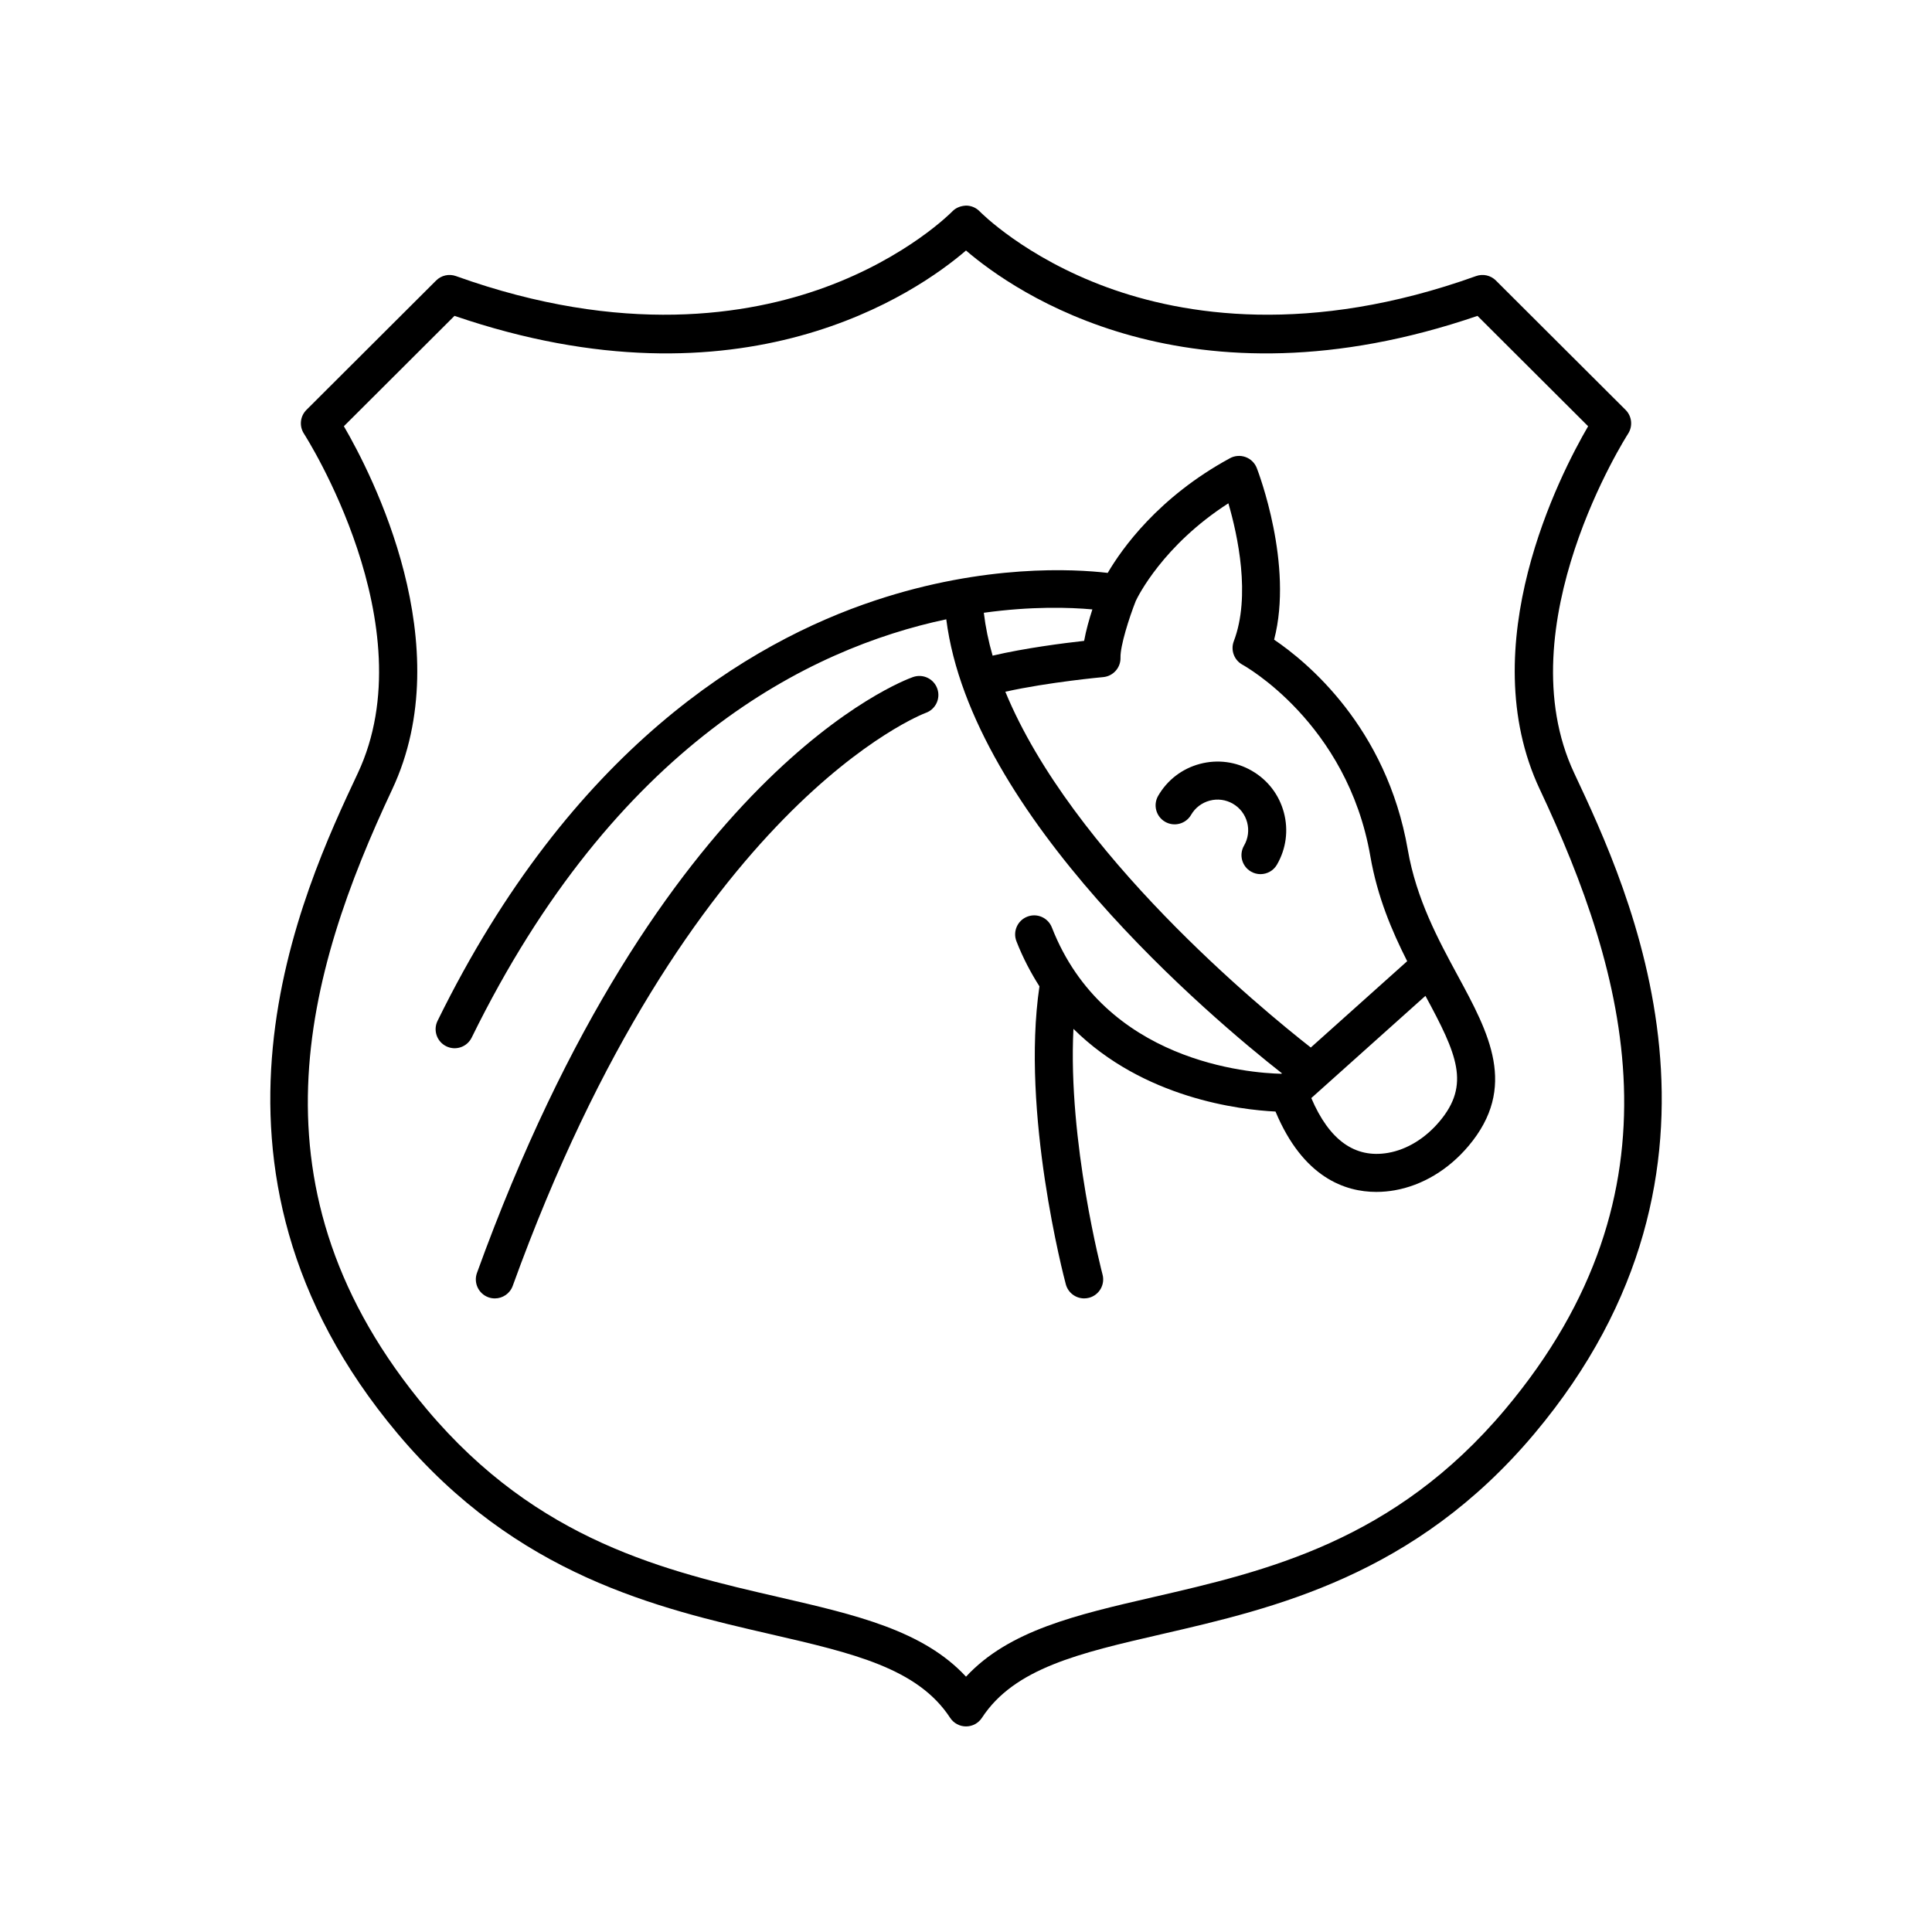
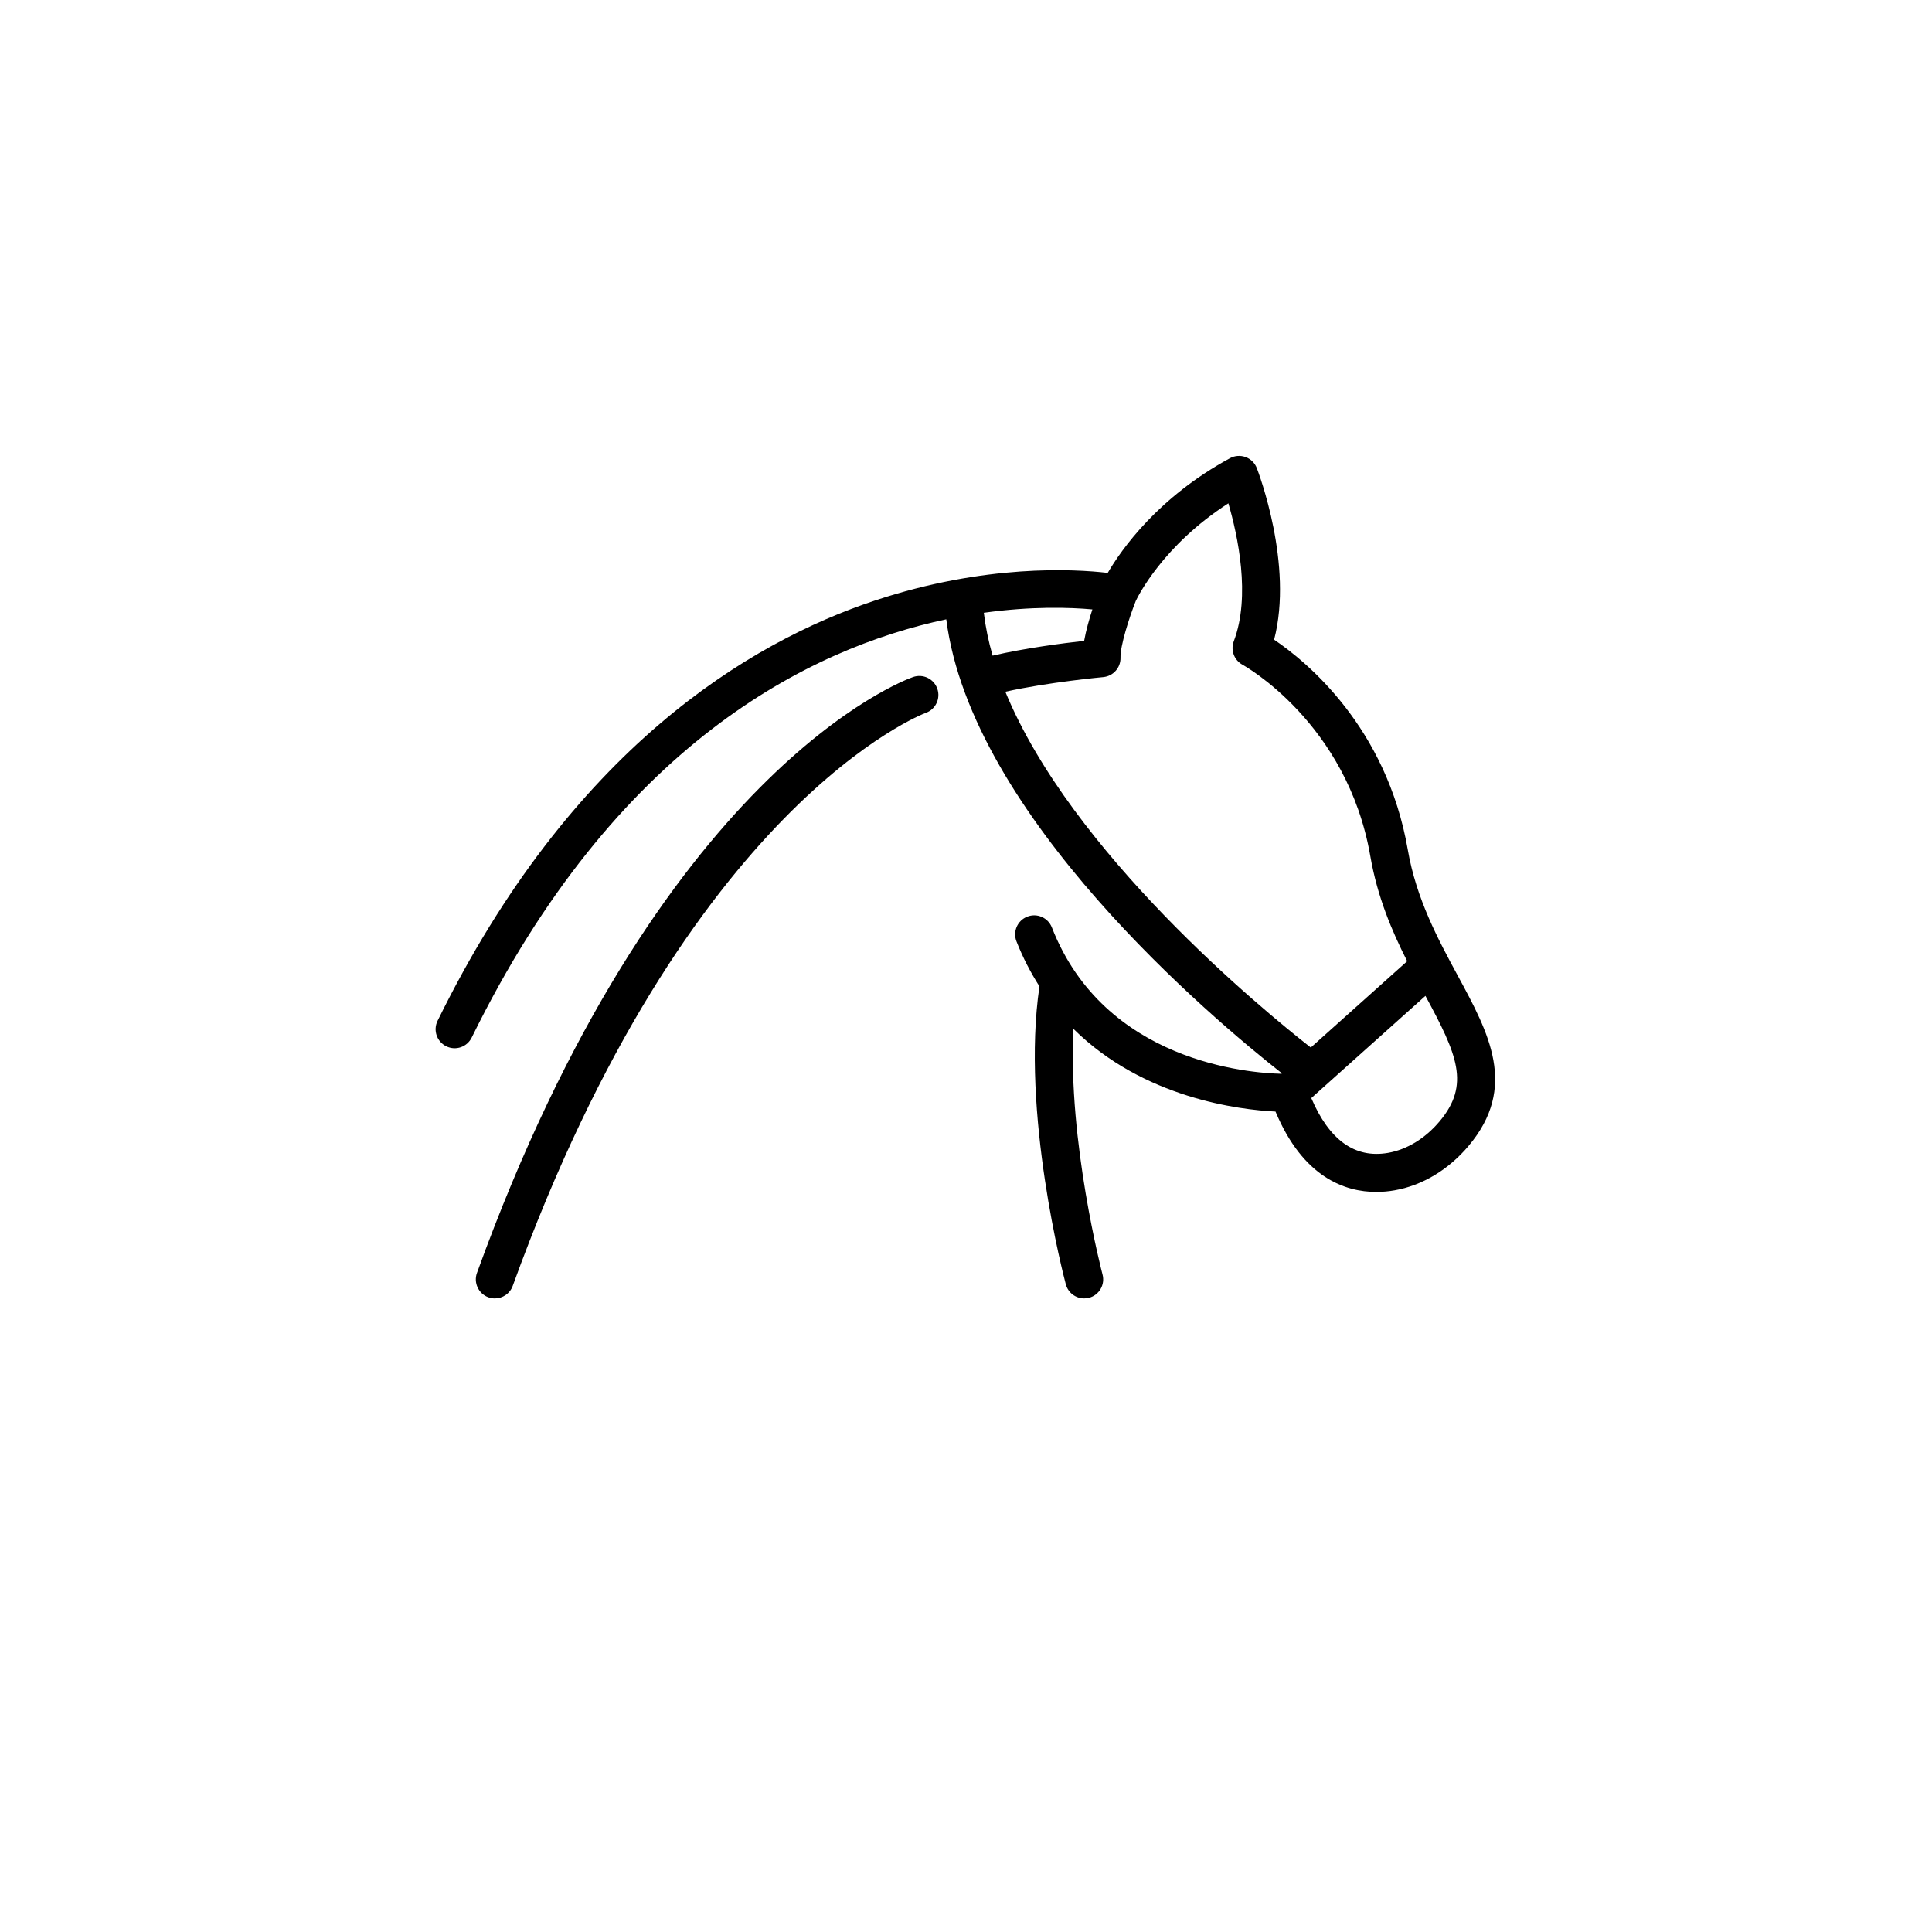
<svg xmlns="http://www.w3.org/2000/svg" fill="#000000" width="800px" height="800px" version="1.1" viewBox="144 144 512 512">
  <g>
-     <path d="m574.79 252.62-34.363-34.281c-1.379-1.379-3.426-1.832-5.258-1.176-44.223 15.875-77.594 10.375-97.805 2.977-21.777-7.973-33.445-19.824-33.723-20.102-0.949-0.992-2.262-1.551-3.633-1.551-1.434 0.078-2.691 0.555-3.644 1.547-0.117 0.121-11.797 12.078-33.727 20.109-20.211 7.402-53.578 12.895-97.805-2.977-1.832-0.656-3.883-0.203-5.258 1.176l-34.363 34.281c-1.684 1.68-1.961 4.312-0.66 6.312 0.324 0.504 32.621 50.898 14.27 89.969-14.648 31.184-48.953 104.21 10.578 175.05 31.629 37.637 68.898 46.23 98.848 53.133 21.75 5.016 38.934 8.977 47.543 22.148 0.926 1.426 2.512 2.285 4.215 2.285s3.285-0.859 4.215-2.281c8.609-13.172 25.789-17.133 47.543-22.148 29.949-6.902 67.219-15.496 98.848-53.133 59.531-70.848 25.227-143.88 10.578-175.05-18.312-38.984 13.941-89.465 14.273-89.969 1.293-2.004 1.016-4.637-0.672-6.32zm-22.723 100.57c22.852 48.648 39.637 106.21-9.172 164.29-29.461 35.059-63.43 42.895-93.398 49.801-20.285 4.68-38.133 8.793-49.492 21.055-11.359-12.262-29.211-16.375-49.496-21.055-29.969-6.906-63.938-14.742-93.398-49.801-48.805-58.078-32.023-115.64-9.172-164.29 17.934-38.184-5.305-83.352-12.809-96.234l29.32-29.25c76.359 26.145 122.66-6.242 135.55-17.32 12.895 11.074 59.188 43.465 135.55 17.324l29.32 29.25c-7.508 12.883-30.742 58.051-12.809 96.23z" />
    <path d="m517.08 369.19c-5.633-32.535-26.848-49.871-35.426-55.672 5.188-19.879-4.168-44.383-4.594-45.484-0.527-1.352-1.605-2.41-2.961-2.906-1.371-0.5-2.875-0.391-4.144 0.301-19 10.316-28.695 24.062-32.398 30.395-8.859-1.035-32.48-2.379-61.648 7.305-33.391 11.086-80.621 39.414-115.95 111.4-1.227 2.496-0.195 5.516 2.301 6.742 2.508 1.238 5.516 0.195 6.742-2.301 38.129-77.684 89.43-103.15 125.77-110.85 6.629 52.125 70.434 105.77 88.953 120.32l-0.137 0.121c-8.438-0.188-46.879-3.062-60.832-38.777-1.012-2.594-3.938-3.879-6.527-2.856-2.594 1.012-3.871 3.934-2.859 6.527 1.727 4.418 3.809 8.34 6.094 11.938-4.938 33.531 6.488 77.09 6.988 78.957 0.602 2.254 2.637 3.738 4.859 3.738 0.434 0 0.867-0.055 1.305-0.168 2.688-0.715 4.285-3.477 3.566-6.164-0.105-0.395-9.227-35.207-7.707-65.098 18.594 18.43 44.145 21.453 53.547 21.914 7.324 17.523 18.48 21.297 26.715 21.297 1.762 0 3.391-0.172 4.82-0.422 7.336-1.273 14.309-5.449 19.625-11.766 13.137-15.594 5.367-29.934-2.859-45.117-5.141-9.5-10.977-20.273-13.246-33.379zm-83.59-63.691c-0.828 2.559-1.68 5.543-2.184 8.336-5.555 0.617-15.668 1.914-24.254 3.918-1.098-3.801-1.879-7.594-2.328-11.363 12.656-1.758 22.777-1.438 28.766-0.891zm-23.066 21.816c11.434-2.543 25.773-3.863 25.934-3.875 2.656-0.242 4.664-2.508 4.586-5.172-0.094-3.074 2.301-10.602 4.051-15.02 0.543-1.156 7.223-14.738 24.539-25.867 2.461 8.453 5.984 24.598 1.434 36.551-0.898 2.363 0.094 5.027 2.316 6.231 0.277 0.148 27.734 15.324 33.871 50.75 1.859 10.734 5.688 19.762 9.762 27.816l-25.543 22.875c-13.188-10.324-63.355-51.586-80.949-94.289zm115.06 113.88c-3.793 4.504-8.641 7.461-13.645 8.328-8.812 1.52-15.59-3.418-20.332-14.523l30.246-27.09c8.379 15.484 11.969 23.5 3.731 33.285z" />
-     <path d="m475.78 348.28c-4.191-2.434-9.094-3.086-13.797-1.84-4.695 1.25-8.621 4.254-11.055 8.457-1.398 2.41-0.574 5.492 1.836 6.887 2.394 1.387 5.484 0.574 6.883-1.832 1.086-1.879 2.84-3.215 4.93-3.773 2.078-0.559 4.269-0.27 6.156 0.82 1.875 1.086 3.211 2.84 3.773 4.934 0.555 2.094 0.266 4.281-0.82 6.156-1.398 2.41-0.574 5.492 1.836 6.887 0.793 0.461 1.664 0.68 2.519 0.68 1.738 0 3.43-0.898 4.363-2.512 2.434-4.207 3.09-9.105 1.84-13.801-1.25-4.703-4.258-8.629-8.465-11.062z" />
+     <path d="m475.78 348.28z" />
    <path d="m385.97 323.42c-2.731 0.957-67.457 25.012-115.57 157.92-0.945 2.613 0.41 5.504 3.019 6.453 0.57 0.203 1.145 0.301 1.719 0.301 2.062 0 3.996-1.277 4.738-3.324 46.273-127.83 108.82-151.62 109.43-151.84 2.629-0.922 4.012-3.797 3.086-6.422-0.922-2.621-3.781-4.008-6.422-3.086z" />
  </g>
</svg>